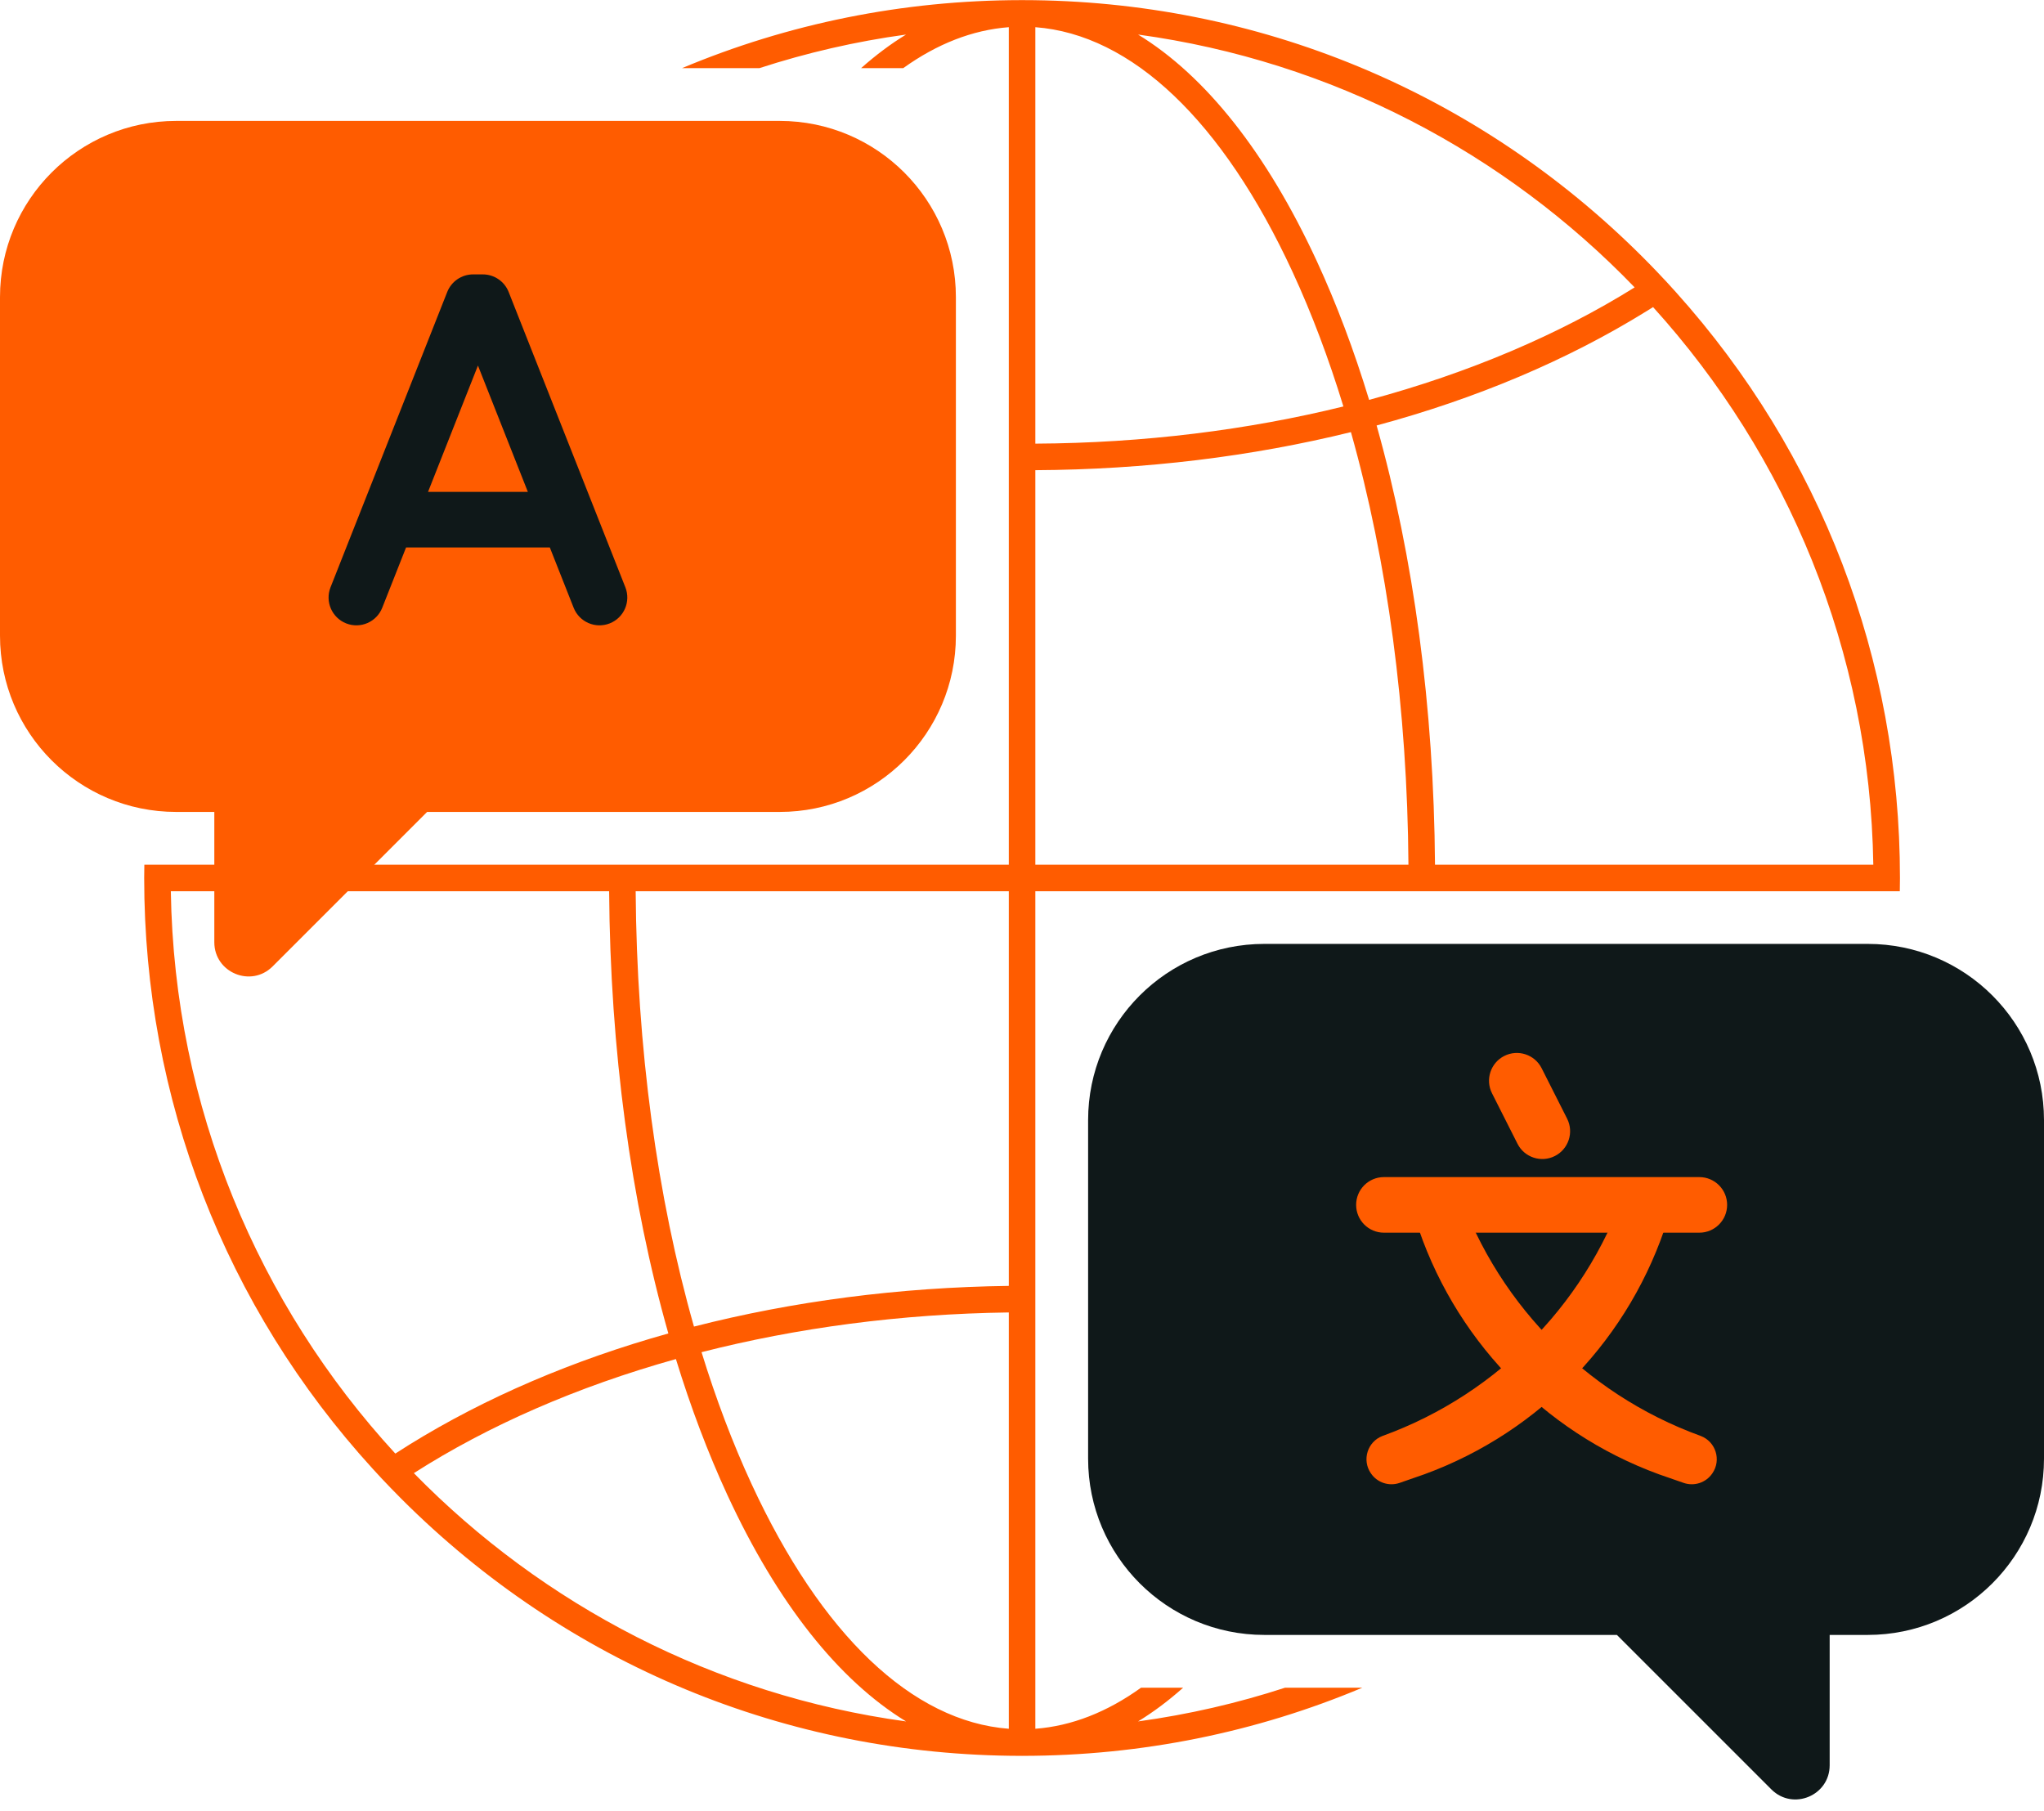
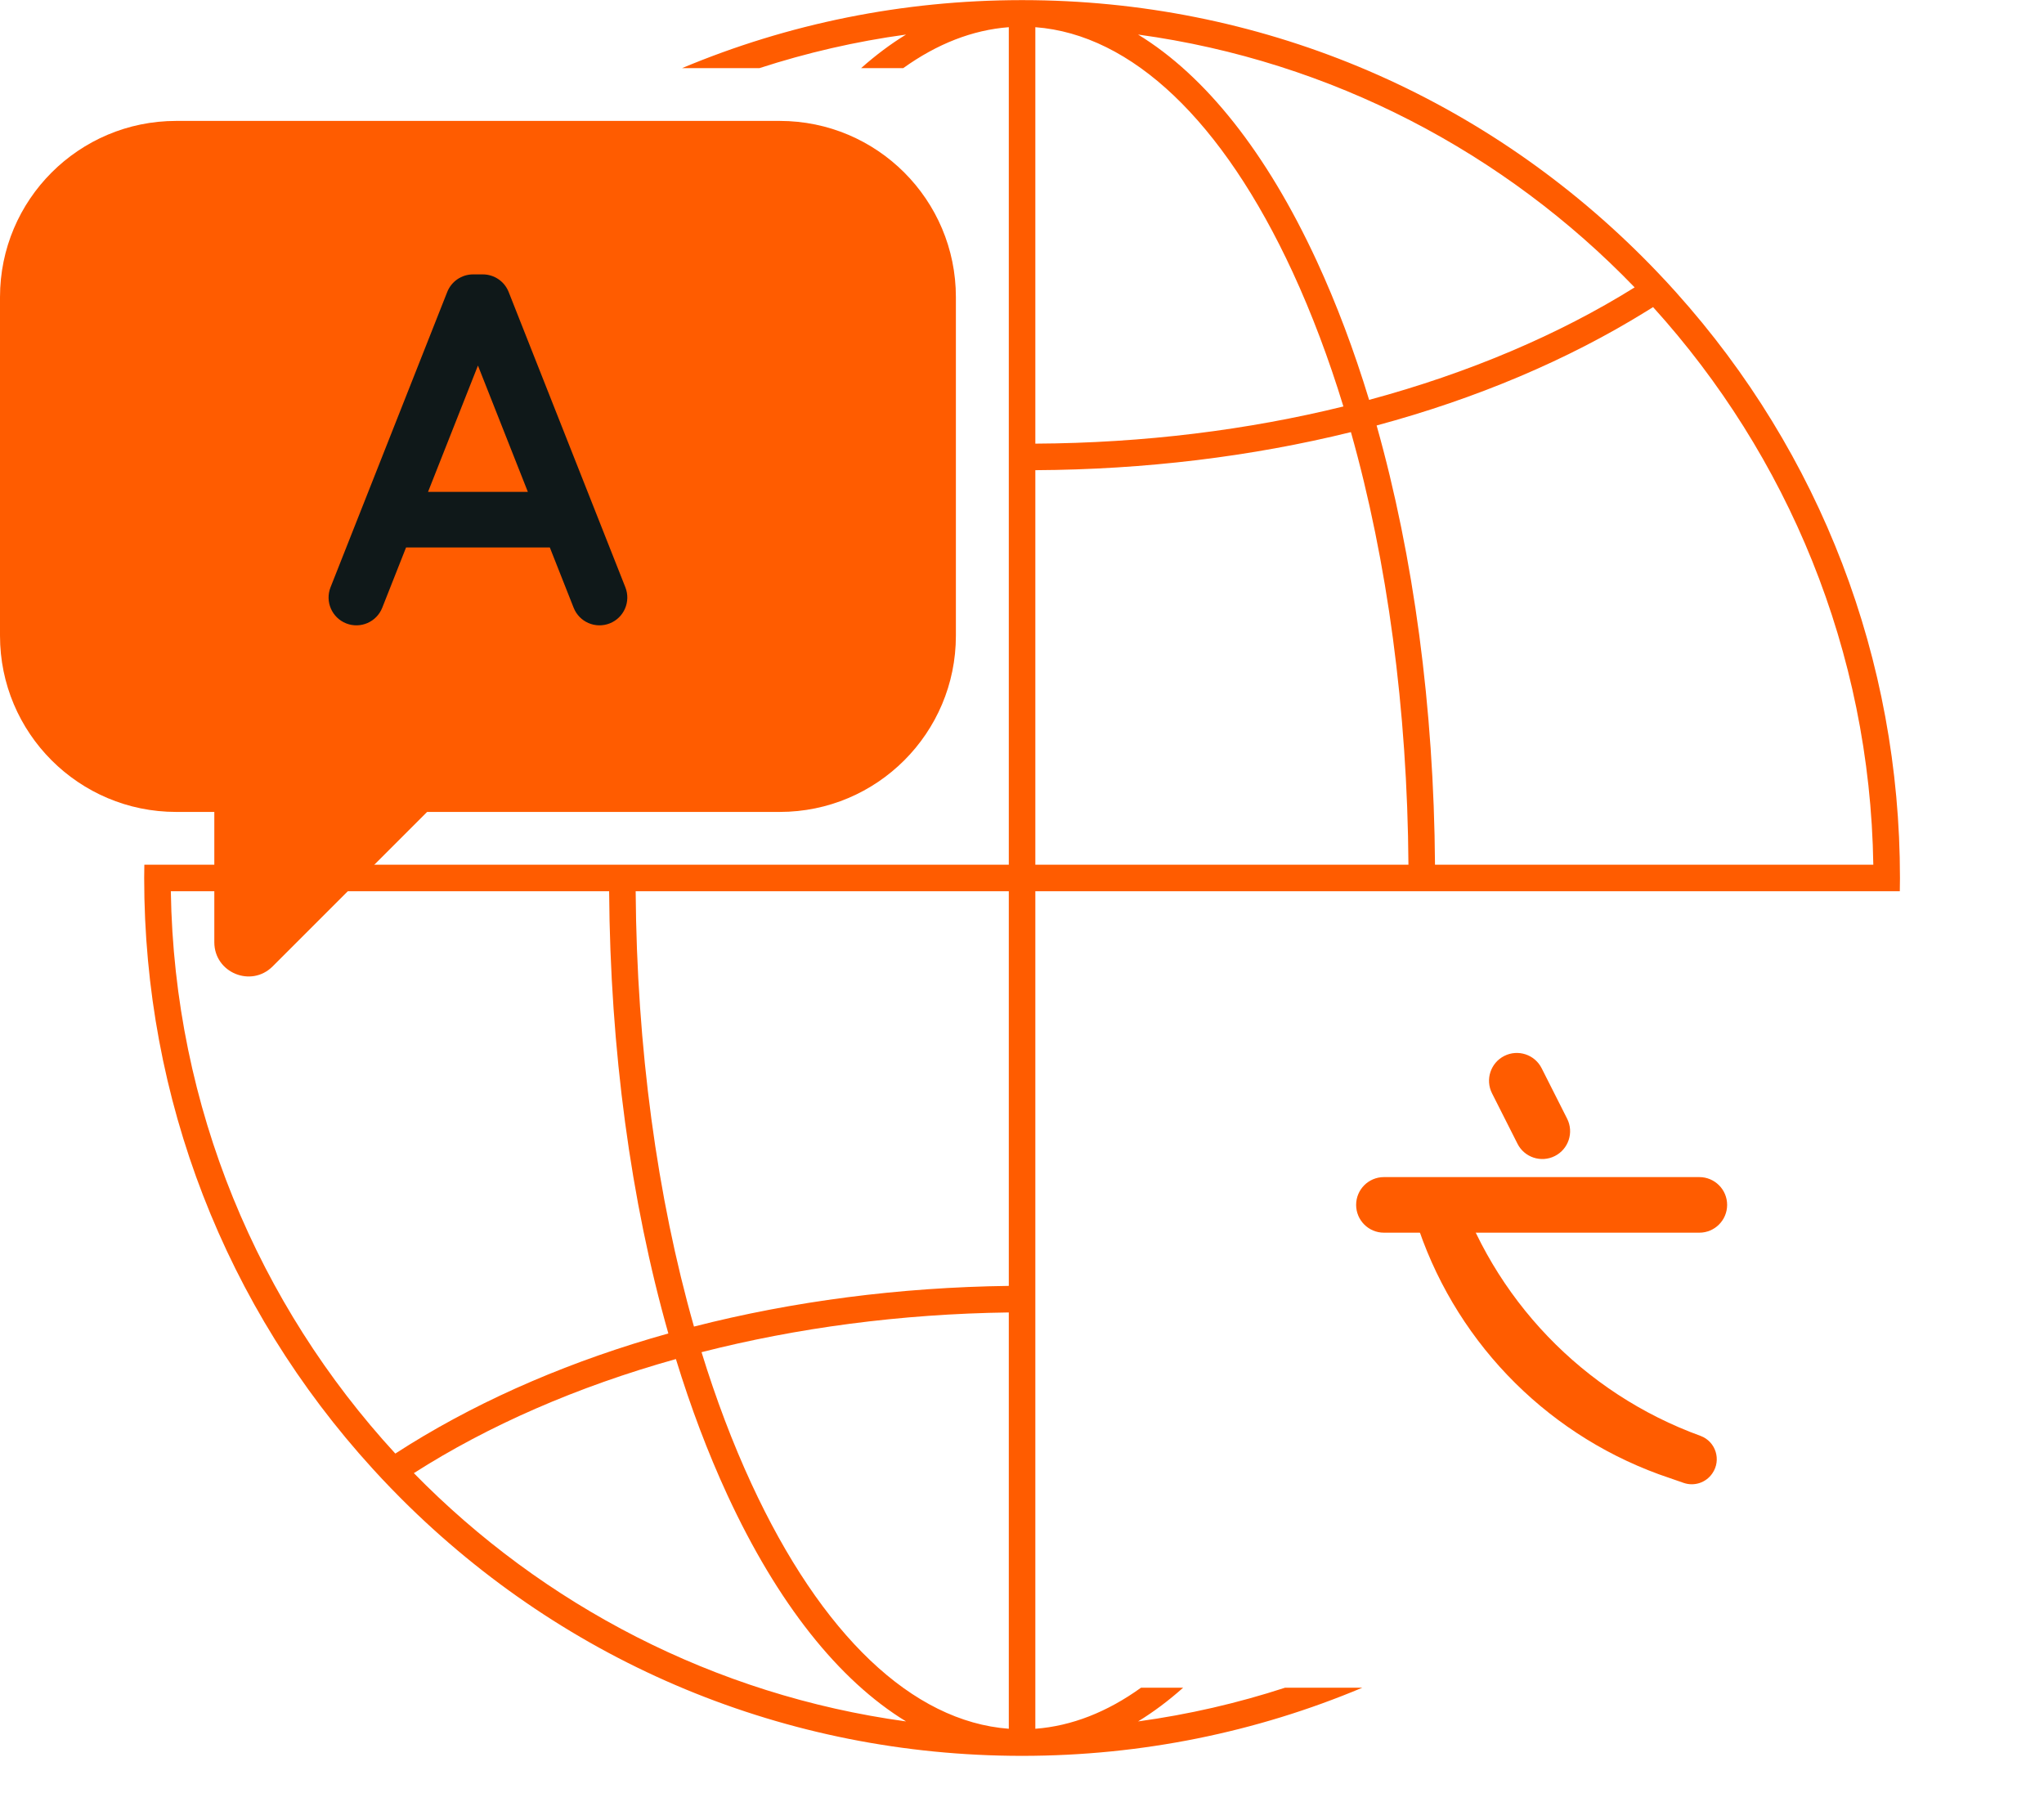
<svg xmlns="http://www.w3.org/2000/svg" fill="#000000" height="443" preserveAspectRatio="xMidYMid meet" version="1" viewBox="0.0 29.9 500.0 443.0" width="500" zoomAndPan="magnify">
  <g>
    <g id="change1_1">
      <path d="M 246.77 344.449 C 219.945 344.801 193.93 348.211 169.758 354.402 C 160.715 322.648 155.762 286.121 155.496 247.914 L 246.77 247.914 Z M 246.77 452.785 C 223.188 451.008 200.941 429.895 183.82 392.859 C 179.219 382.906 175.141 372.125 171.609 360.664 C 171.609 360.664 171.613 360.664 171.613 360.664 C 194.848 354.73 220.203 351.301 246.77 350.945 Z M 221.621 450.984 C 174.758 444.574 132.812 422.512 101.234 390.254 C 119.414 378.633 141.145 369.113 165.336 362.348 C 165.336 362.348 165.336 362.348 165.34 362.348 C 168.973 374.172 173.176 385.309 177.926 395.586 C 190.188 422.109 205.18 440.938 221.641 450.988 C 221.633 450.984 221.625 450.984 221.621 450.984 Z M 96.703 385.469 C 63.289 349.113 42.602 300.883 41.789 247.914 L 149.004 247.914 C 149.27 286.664 154.301 323.762 163.492 356.086 C 163.488 356.086 163.488 356.086 163.484 356.086 C 140.215 362.594 118.785 371.742 100.172 383.266 C 99 383.992 97.844 384.727 96.703 385.469 Z M 253.262 144.914 C 280.117 144.777 306.191 141.582 330.461 135.602 C 339.387 167.203 344.27 203.484 344.531 241.422 L 253.262 241.422 Z M 253.262 36.551 C 276.844 38.332 299.09 59.441 316.211 96.477 C 320.898 106.621 325.043 117.629 328.621 129.328 C 305.277 135.07 279.855 138.285 253.262 138.422 Z M 278.41 38.355 C 325.809 44.836 368.18 67.332 399.863 100.199 C 381.387 111.727 359.367 121.121 334.91 127.715 C 331.227 115.617 326.949 104.234 322.105 93.754 C 309.844 67.23 294.848 48.402 278.391 38.352 C 278.398 38.352 278.402 38.352 278.41 38.355 Z M 402.695 106.066 C 403.254 105.715 403.812 105.371 404.371 105.02 C 437.184 141.246 457.441 189.016 458.246 241.422 L 351.027 241.422 C 350.762 202.961 345.809 166.129 336.746 133.98 C 361.035 127.434 383.379 118.031 402.695 106.066 Z M 314.355 442.738 C 302.781 446.508 290.77 449.293 278.41 450.984 C 278.402 450.984 278.398 450.984 278.391 450.988 C 282.148 448.691 285.828 445.938 289.418 442.738 L 279.117 442.738 C 270.824 448.707 262.137 452.117 253.262 452.785 L 253.262 247.914 L 344.531 247.914 C 344.531 247.914 344.531 247.918 344.531 247.918 L 351.027 247.918 C 351.027 247.918 351.027 247.914 351.027 247.914 L 458.246 247.914 C 458.246 247.918 458.246 247.918 458.246 247.918 L 464.727 247.918 C 464.742 246.836 464.766 245.754 464.766 244.668 C 464.766 191.242 445.383 140.797 409.949 101.355 C 408.5 99.734 407.016 98.129 405.5 96.547 C 404.309 95.293 403.094 94.047 401.863 92.82 C 361.355 52.316 307.523 29.988 250.246 29.93 C 250.172 29.93 250.094 29.922 250.016 29.922 C 249.938 29.922 249.859 29.93 249.781 29.93 C 220.832 29.957 192.762 35.688 166.848 46.566 L 185.773 46.566 C 197.316 42.816 209.297 40.039 221.621 38.355 C 221.625 38.352 221.633 38.352 221.637 38.352 C 217.895 40.637 214.223 43.387 210.645 46.566 L 220.949 46.566 C 229.234 40.621 237.906 37.223 246.77 36.551 L 246.77 241.422 L 35.309 241.422 C 35.293 242.504 35.27 243.586 35.27 244.668 C 35.27 298.641 55.043 349.574 91.172 389.188 C 92.633 390.801 94.125 392.391 95.652 393.961 C 96.48 394.82 97.32 395.676 98.164 396.52 C 138.68 437.027 192.523 459.355 249.809 459.41 C 249.875 459.41 249.945 459.414 250.016 459.414 C 250.086 459.414 250.156 459.41 250.227 459.41 C 279.211 459.383 307.312 453.645 333.254 442.738 L 314.355 442.738" fill="#ff5c00" />
    </g>
    <g id="change1_2">
      <path d="M 190.727 59.477 L 43.102 59.477 C 19.297 59.477 0 78.773 0 102.582 L 0 185.406 C 0 209.215 19.297 228.512 43.102 228.512 L 52.426 228.512 L 52.426 260.391 C 52.426 267.832 61.43 271.562 66.691 266.297 L 104.48 228.512 L 190.727 228.512 C 214.531 228.512 233.828 209.215 233.828 185.406 L 233.828 102.582 C 233.828 78.777 214.531 59.477 190.727 59.477" fill="#ff5c00" />
    </g>
    <g id="change2_1">
      <path d="M 104.707 150.215 L 116.914 119.32 L 129.121 150.215 Z M 149.148 182.391 C 152.645 181.012 154.355 177.059 152.977 173.566 L 124.426 101.32 C 123.402 98.727 120.895 97.02 118.102 97.02 L 115.727 97.02 C 112.938 97.02 110.43 98.727 109.402 101.32 L 80.852 173.566 C 79.473 177.059 81.188 181.012 84.68 182.391 C 88.172 183.773 92.121 182.059 93.504 178.566 L 99.332 163.816 L 134.496 163.816 L 140.324 178.566 C 141.707 182.059 145.656 183.773 149.148 182.391" fill="#0f1819" />
    </g>
    <g id="change3_1">
-       <path d="M 309.273 260.793 L 456.898 260.793 C 480.703 260.793 500 280.094 500 303.898 L 500 386.723 C 500 410.527 480.703 429.828 456.898 429.828 L 447.57 429.828 L 447.57 461.707 C 447.57 469.148 438.57 472.879 433.309 467.613 L 395.52 429.828 L 309.273 429.828 C 285.469 429.828 266.172 410.527 266.172 386.723 L 266.172 303.898 C 266.172 280.094 285.469 260.793 309.273 260.793" fill="#0f1819" />
-     </g>
+       </g>
    <g id="change1_3">
      <path d="M 415.688 317.836 L 338.535 317.836 C 334.777 317.836 331.734 320.879 331.734 324.633 C 331.734 328.391 334.777 331.434 338.535 331.434 L 415.688 331.434 C 419.441 331.434 422.488 328.391 422.488 324.633 C 422.488 320.879 419.441 317.836 415.688 317.836" fill="#ff5c00" />
    </g>
    <g id="change1_4">
      <path d="M 383.348 303.547 L 377.113 291.203 C 375.422 287.852 371.332 286.508 367.977 288.199 C 364.625 289.891 363.281 293.984 364.973 297.336 L 371.207 309.68 C 372.898 313.031 376.992 314.379 380.344 312.684 C 383.695 310.992 385.039 306.898 383.348 303.547" fill="#ff5c00" />
    </g>
    <g id="change1_5">
-       <path d="M 398.387 318.43 C 389.16 347.559 366.914 370.738 338.191 381.156 C 334.512 382.555 333.105 387.027 335.328 390.277 L 335.363 390.324 C 336.91 392.594 339.789 393.539 342.383 392.637 L 348.457 390.523 C 376.941 380.094 398.953 357 408.004 328.047 L 398.387 318.43" fill="#ff5c00" />
-     </g>
+       </g>
    <g id="change1_6">
      <path d="M 355.836 318.43 C 365.059 347.559 387.305 370.738 416.027 381.156 C 419.711 382.555 421.113 387.027 418.891 390.277 L 418.859 390.324 C 417.309 392.594 414.434 393.539 411.84 392.637 L 405.762 390.523 C 377.277 380.094 355.27 357 346.215 328.047 L 355.836 318.43" fill="#ff5c00" />
    </g>
  </g>
</svg>